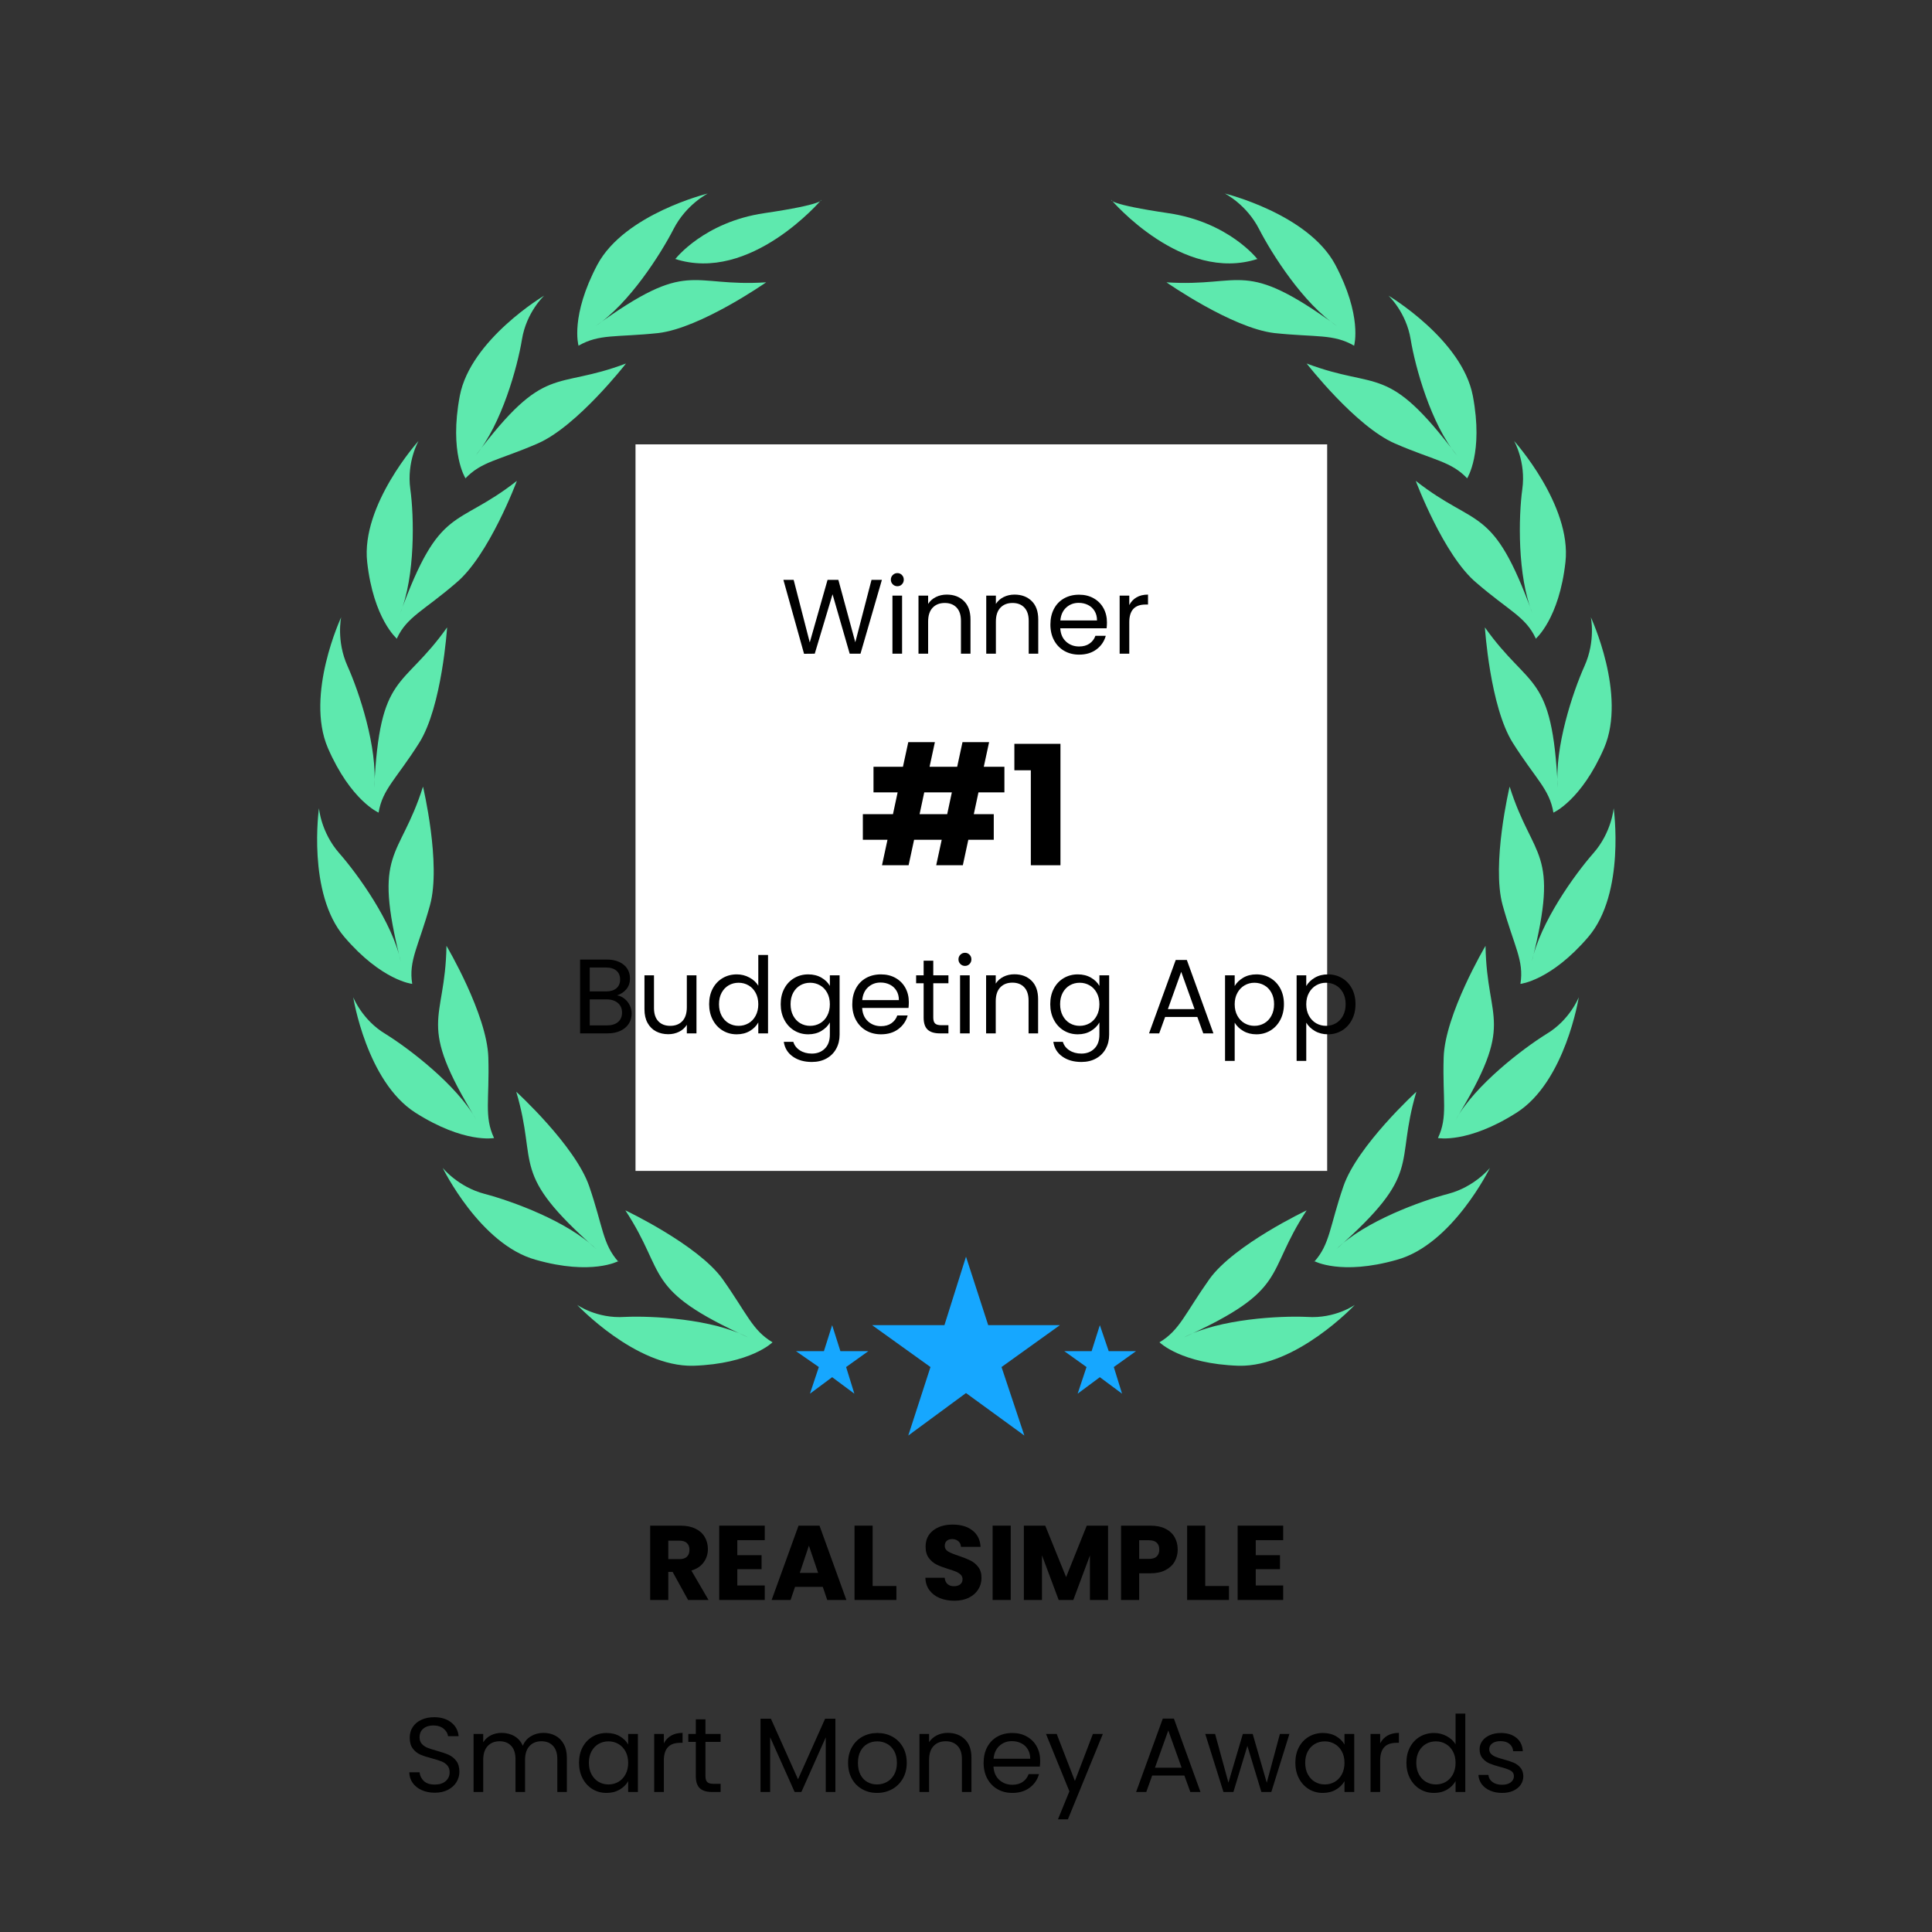
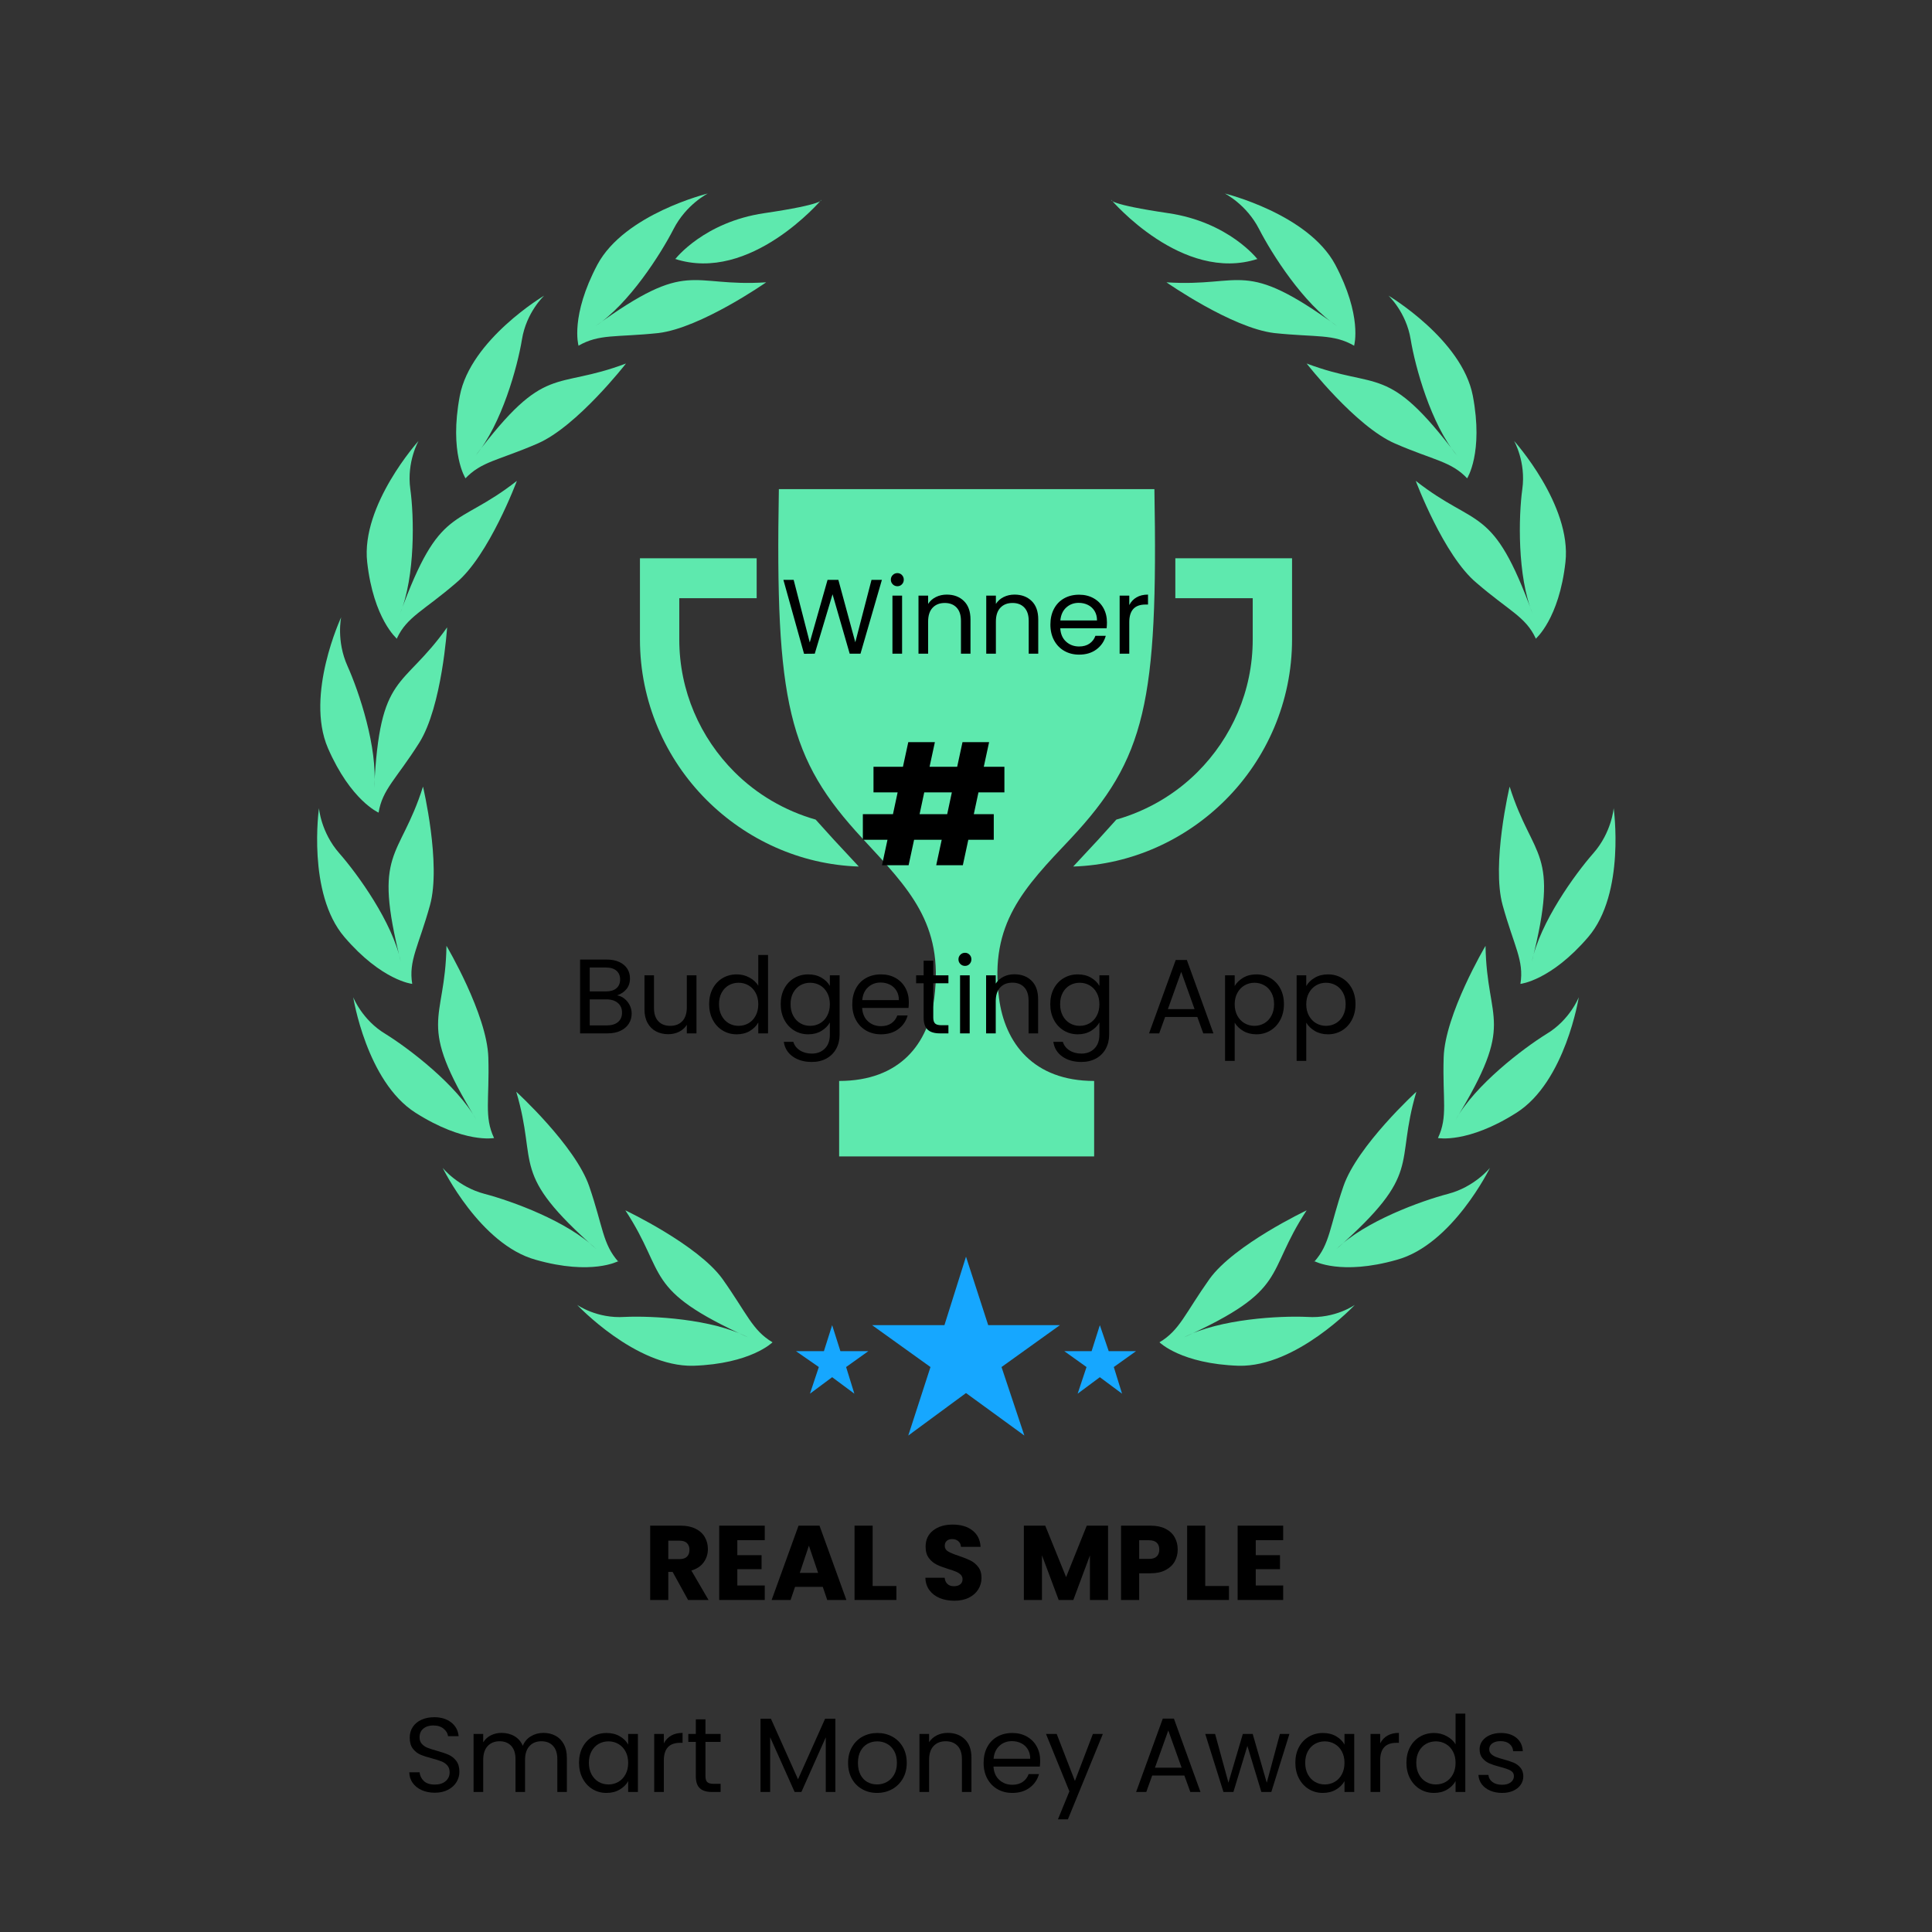
<svg xmlns="http://www.w3.org/2000/svg" width="2000" zoomAndPan="magnify" viewBox="0 0 1500 1500" height="2000" preserveAspectRatio="xMidYMid meet" version="1.2">
  <rect x="0" y="0" width="1500" height="1500" fill="#333333" stroke="none" />
  <defs>
    <clipPath id="e3f1434c1c">
      <path d="M 677 975 L 823 975 L 823 1114.789 L 677 1114.789 Z M 677 975 " />
    </clipPath>
    <clipPath id="39facc8dc5">
      <path d="M 493.406 345.012 L 1030.41 345.012 L 1030.41 909.082 L 493.406 909.082 Z M 493.406 345.012 " />
    </clipPath>
  </defs>
  <g id="88ed215274">
    <path style=" stroke:none;fill-rule:evenodd;fill:#5ee9ae;fill-opacity:1;" d="M 449.082 267.945 C 449.082 267.945 442.68 245.289 463.855 205.398 C 485.035 165.996 549.551 150.238 549.551 150.238 C 549.551 150.238 532.809 158.609 522.957 177.816 C 513.105 197.023 488.48 235.93 462.379 253.168 C 535.762 199.98 534.777 223.125 594.863 219.188 C 594.863 219.188 544.133 254.648 511.137 258.586 C 478.141 262.035 465.336 259.078 449.082 268.438 Z M 449.082 267.945 " />
    <path style=" stroke:none;fill-rule:evenodd;fill:#5ee9ae;fill-opacity:1;" d="M 361.418 371.371 C 361.418 371.371 348.609 351.668 356.984 307.344 C 365.355 263.512 422.488 229.527 422.488 229.527 C 422.488 229.527 408.695 242.336 405.25 263.512 C 401.801 284.688 389.488 329.508 369.297 353.641 C 423.965 281.242 429.875 303.406 486.02 282.227 C 486.02 282.227 448.098 330.984 417.562 344.281 C 387.027 357.578 373.73 358.07 360.922 371.863 Z M 361.418 371.371 " />
    <path style=" stroke:none;fill-rule:evenodd;fill:#5ee9ae;fill-opacity:1;" d="M 308.227 495.973 C 308.227 495.973 290.004 480.703 285.078 436.379 C 280.152 392.055 324.973 342.312 324.973 342.312 C 324.973 342.312 315.613 358.566 318.57 379.742 C 321.523 400.918 322.508 447.215 310.688 476.273 C 341.715 391.07 353.535 410.77 401.309 373.34 C 401.309 373.34 379.641 431.453 354.027 452.633 C 328.91 474.301 316.105 478.734 308.227 495.48 Z M 308.227 495.973 " />
    <path style=" stroke:none;fill-rule:evenodd;fill:#5ee9ae;fill-opacity:1;" d="M 293.945 630.918 C 293.945 630.918 272.273 621.559 254.543 580.684 C 236.812 539.312 264.887 479.227 264.887 479.227 C 264.887 479.227 260.945 497.449 269.812 517.148 C 278.676 536.852 293.449 580.684 290.496 611.711 C 294.93 521.09 312.168 536.359 347.133 487.105 C 347.133 487.105 343.195 548.672 325.465 576.742 C 307.734 604.816 296.898 612.695 293.945 630.918 Z M 293.945 630.918 " />
    <path style=" stroke:none;fill-rule:evenodd;fill:#5ee9ae;fill-opacity:1;" d="M 320.047 763.895 C 320.047 763.895 296.406 761.43 267.348 727.449 C 238.289 693.465 247.648 627.469 247.648 627.469 C 247.648 627.469 249.125 646.184 263.41 662.438 C 277.691 678.691 304.777 716.121 311.18 746.656 C 289.02 658.992 310.195 668.348 328.418 610.727 C 328.418 610.727 342.699 670.809 333.836 702.824 C 324.973 734.836 317.09 745.672 320.047 763.895 Z M 320.047 763.895 " />
    <path style=" stroke:none;fill-rule:evenodd;fill:#5ee9ae;fill-opacity:1;" d="M 383.578 883.57 C 383.578 883.57 360.43 888.004 322.508 863.871 C 284.586 839.738 274.242 774.234 274.242 774.234 C 274.242 774.234 281.137 791.965 299.359 802.801 C 317.582 814.129 354.52 842.199 369.789 869.289 C 322.508 791.965 345.656 794.922 346.641 734.344 C 346.641 734.344 378.16 787.535 379.145 821.023 C 380.133 854.02 375.699 866.824 383.578 883.57 Z M 383.578 883.57 " />
    <path style=" stroke:none;fill-rule:evenodd;fill:#5ee9ae;fill-opacity:1;" d="M 480.109 979.117 C 480.109 979.117 459.426 990.445 416.082 978.133 C 372.742 966.312 343.688 906.719 343.688 906.719 C 343.688 906.719 355.508 921.492 376.191 926.91 C 396.875 932.328 440.707 948.09 462.871 969.758 C 394.906 909.672 418.055 905.734 400.816 847.617 C 400.816 847.617 446.617 889.48 457.453 921 C 468.289 952.52 467.797 965.82 480.109 979.609 Z M 480.109 979.117 " />
    <path style=" stroke:none;fill-rule:evenodd;fill:#5ee9ae;fill-opacity:1;" d="M 599.785 1042.156 C 599.785 1042.156 583.043 1058.902 538.223 1060.379 C 493.406 1061.363 448.098 1013.098 448.098 1013.098 C 448.098 1013.098 463.363 1023.934 485.035 1022.457 C 506.211 1021.473 553 1023.934 580.578 1038.215 C 498.332 1000.785 518.523 989.953 485.527 939.715 C 485.527 939.715 541.672 966.312 560.879 992.906 C 580.086 1019.992 584.027 1032.801 599.785 1042.156 Z M 599.785 1042.156 " />
    <path style=" stroke:none;fill-rule:evenodd;fill:#5ee9ae;fill-opacity:1;" d="M 524.434 200.965 C 524.434 200.965 546.598 172.398 593.383 165.504 C 640.172 158.609 637.711 155.16 637.711 155.16 C 637.711 155.16 582.551 220.172 523.941 200.965 Z M 524.434 200.965 " />
    <path style=" stroke:none;fill-rule:evenodd;fill:#5ee9ae;fill-opacity:1;" d="M 1051.41 267.945 C 1051.41 267.945 1057.812 245.289 1036.637 205.398 C 1015.457 165.996 950.941 150.238 950.941 150.238 C 950.941 150.238 967.688 158.609 977.535 177.816 C 987.387 197.023 1012.012 235.93 1038.113 253.168 C 964.73 199.98 965.715 223.125 905.629 219.188 C 905.629 219.188 956.359 254.648 989.355 258.586 C 1022.352 262.035 1035.16 259.078 1051.41 268.438 Z M 1051.41 267.945 " />
    <path style=" stroke:none;fill-rule:evenodd;fill:#5ee9ae;fill-opacity:1;" d="M 1139.074 371.371 C 1139.074 371.371 1151.883 351.668 1143.508 307.344 C 1135.137 263.512 1078.008 229.527 1078.008 229.527 C 1078.008 229.527 1091.797 242.336 1095.242 263.512 C 1098.691 284.688 1111.004 329.508 1131.195 353.641 C 1076.527 281.242 1070.617 303.406 1014.473 282.227 C 1014.473 282.227 1052.395 330.984 1082.93 344.281 C 1113.465 357.578 1126.762 358.07 1139.57 371.863 Z M 1139.074 371.371 " />
    <path style=" stroke:none;fill-rule:evenodd;fill:#5ee9ae;fill-opacity:1;" d="M 1192.266 495.973 C 1192.266 495.973 1210.488 480.703 1215.414 436.379 C 1220.34 392.055 1175.52 342.312 1175.52 342.312 C 1175.52 342.312 1184.879 358.566 1181.922 379.742 C 1178.969 400.918 1177.984 447.215 1189.805 476.273 C 1158.777 391.07 1146.957 410.77 1099.184 373.34 C 1099.184 373.34 1120.855 431.453 1146.465 452.633 C 1171.582 474.301 1184.387 478.734 1192.266 495.48 Z M 1192.266 495.973 " />
-     <path style=" stroke:none;fill-rule:evenodd;fill:#5ee9ae;fill-opacity:1;" d="M 1206.055 630.918 C 1206.055 630.918 1227.727 621.559 1245.457 580.684 C 1263.188 539.312 1235.113 479.227 1235.113 479.227 C 1235.113 479.227 1239.055 497.449 1230.188 517.148 C 1221.324 536.852 1206.551 580.684 1209.504 611.711 C 1205.07 521.09 1187.832 536.359 1152.867 487.105 C 1152.867 487.105 1156.805 548.672 1174.535 576.742 C 1192.266 604.816 1203.102 612.695 1206.055 630.918 Z M 1206.055 630.918 " />
    <path style=" stroke:none;fill-rule:evenodd;fill:#5ee9ae;fill-opacity:1;" d="M 1180.445 763.895 C 1180.445 763.895 1204.086 761.43 1233.145 727.449 C 1262.203 693.465 1252.844 627.469 1252.844 627.469 C 1252.844 627.469 1251.367 646.184 1237.082 662.438 C 1222.801 678.691 1195.715 716.121 1189.312 746.656 C 1211.473 658.992 1190.297 668.348 1172.074 610.727 C 1172.074 610.727 1157.793 670.809 1166.656 702.824 C 1175.52 734.836 1183.402 745.672 1180.445 763.895 Z M 1180.445 763.895 " />
    <path style=" stroke:none;fill-rule:evenodd;fill:#5ee9ae;fill-opacity:1;" d="M 1116.422 883.57 C 1116.422 883.57 1139.57 888.004 1177.492 863.871 C 1215.414 839.738 1225.758 774.234 1225.758 774.234 C 1225.758 774.234 1218.863 791.965 1200.641 802.801 C 1182.418 814.129 1145.48 842.199 1130.211 869.289 C 1177.492 791.965 1154.344 794.922 1153.359 734.344 C 1153.359 734.344 1121.84 787.535 1120.855 821.023 C 1119.867 854.02 1124.301 866.824 1116.422 883.57 Z M 1116.422 883.57 " />
    <path style=" stroke:none;fill-rule:evenodd;fill:#5ee9ae;fill-opacity:1;" d="M 1020.383 979.117 C 1020.383 979.117 1041.066 990.445 1084.41 978.133 C 1127.75 966.312 1156.805 906.719 1156.805 906.719 C 1156.805 906.719 1144.984 921.492 1124.301 926.91 C 1103.617 932.328 1059.785 948.09 1037.621 969.758 C 1105.586 909.672 1082.438 905.734 1099.676 847.617 C 1099.676 847.617 1053.875 889.48 1043.039 921 C 1032.203 952.52 1032.695 965.82 1020.383 979.609 Z M 1020.383 979.117 " />
    <path style=" stroke:none;fill-rule:evenodd;fill:#5ee9ae;fill-opacity:1;" d="M 900.215 1042.156 C 900.215 1042.156 916.957 1058.902 961.777 1060.379 C 1006.594 1061.363 1051.902 1013.098 1051.902 1013.098 C 1051.902 1013.098 1036.637 1023.934 1014.965 1022.457 C 993.789 1021.473 947 1023.934 919.422 1038.215 C 1001.668 1000.785 981.477 989.953 1014.473 939.715 C 1014.473 939.715 958.328 966.312 939.121 992.906 C 919.914 1019.992 915.973 1032.801 900.215 1042.156 Z M 900.215 1042.156 " />
    <path style=" stroke:none;fill-rule:evenodd;fill:#5ee9ae;fill-opacity:1;" d="M 976.059 200.965 C 976.059 200.965 953.895 172.398 907.109 165.504 C 860.32 158.609 862.781 155.16 862.781 155.16 C 862.781 155.16 917.941 220.172 976.551 200.965 Z M 976.059 200.965 " />
    <g clip-rule="nonzero" clip-path="url(#e3f1434c1c)">
      <path style=" stroke:none;fill-rule:evenodd;fill:#16a7ff;fill-opacity:1;" d="M 750 975.668 L 767.238 1028.859 L 822.891 1028.859 L 777.578 1061.363 L 795.309 1114.555 L 750 1081.559 L 705.184 1114.555 L 722.418 1061.363 L 677.109 1028.859 L 733.254 1028.859 Z M 750 975.668 " />
    </g>
    <path style=" stroke:none;fill-rule:evenodd;fill:#16a7ff;fill-opacity:1;" d="M 853.918 1028.859 L 860.812 1049.051 L 881.992 1049.051 L 864.754 1061.363 L 871.156 1082.051 L 853.918 1069.246 L 836.68 1082.051 L 843.574 1061.363 L 826.336 1049.051 L 847.516 1049.051 Z M 853.918 1028.859 " />
    <path style=" stroke:none;fill-rule:evenodd;fill:#16a7ff;fill-opacity:1;" d="M 646.082 1028.859 L 652.484 1049.051 L 674.156 1049.051 L 656.918 1061.363 L 663.32 1082.051 L 646.082 1069.246 L 628.844 1082.051 L 635.738 1061.363 L 618.008 1049.051 L 639.68 1049.051 Z M 646.082 1028.859 " />
    <path style=" stroke:none;fill-rule:evenodd;fill:#5ee9ae;fill-opacity:1;" d="M 604.711 379.742 C 601.758 545.715 612.098 589.055 669.723 651.109 C 705.676 690.02 732.762 717.105 725.375 774.727 C 720.941 810.188 698.781 839.246 651.5 839.246 L 651.5 897.855 L 849.484 897.855 L 849.484 839.246 C 802.207 839.246 780.043 809.695 775.609 774.727 C 768.223 717.105 794.816 689.527 831.262 651.109 C 889.379 589.055 899.227 545.223 896.273 379.742 Z M 604.711 379.742 " />
    <path style=" stroke:none;fill-rule:nonzero;fill:#5ee9ae;fill-opacity:1;" d="M 587.473 464.453 L 527.391 464.453 L 527.391 496.465 C 527.391 536.359 543.641 572.801 570.238 599.398 C 587.473 616.637 609.145 629.441 633.277 636.336 C 637.711 641.262 642.141 646.184 647.066 651.602 C 653.961 658.992 660.363 665.887 666.766 672.781 C 620.965 671.305 579.102 651.602 548.566 621.066 C 516.555 589.055 496.855 544.73 496.855 496.465 L 496.855 433.426 L 587.473 433.426 C 587.473 444.262 587.473 454.602 587.473 464.453 Z M 587.473 464.453 " />
    <path style=" stroke:none;fill-rule:nonzero;fill:#5ee9ae;fill-opacity:1;" d="M 912.527 464.453 L 972.609 464.453 L 972.609 496.465 C 972.609 536.359 956.359 572.801 929.762 599.398 C 912.527 616.637 890.855 629.441 866.723 636.336 C 862.289 641.262 857.859 646.184 852.934 651.602 C 846.039 658.992 839.637 665.887 833.234 672.781 C 879.035 671.305 920.898 651.602 951.434 621.066 C 983.445 589.055 1003.145 544.73 1003.145 496.465 L 1003.145 433.426 L 912.527 433.426 C 912.527 444.262 912.527 454.602 912.527 464.453 Z M 912.527 464.453 " />
    <g clip-rule="nonzero" clip-path="url(#39facc8dc5)">
-       <path style=" stroke:none;fill-rule:nonzero;fill:#ffffff;fill-opacity:1;" d="M 493.406 345.012 L 1030.414 345.012 L 1030.414 909.285 L 493.406 909.285 Z M 493.406 345.012 " />
-     </g>
+       </g>
    <g style="fill:#000000;fill-opacity:1;">
      <g transform="translate(606.339, 507.521)">
        <path style="stroke:none" d="M 78.359 -57.312 L 61.75 0 L 53.359 0 L 40.047 -46.125 L 26.234 0 L 17.922 0.078 L 1.891 -57.312 L 9.859 -57.312 L 22.359 -8.719 L 36.172 -57.312 L 44.562 -57.312 L 57.719 -8.875 L 70.297 -57.312 Z M 78.359 -57.312 " />
      </g>
    </g>
    <g style="fill:#000000;fill-opacity:1;">
      <g transform="translate(686.563, 507.521)">
        <path style="stroke:none" d="M 10.188 -52.375 C 8.77 -52.375 7.566 -52.863 6.578 -53.844 C 5.586 -54.832 5.094 -56.039 5.094 -57.469 C 5.094 -58.895 5.586 -60.098 6.578 -61.078 C 7.566 -62.066 8.77 -62.562 10.188 -62.562 C 11.562 -62.562 12.727 -62.066 13.688 -61.078 C 14.645 -60.098 15.125 -58.895 15.125 -57.469 C 15.125 -56.039 14.645 -54.832 13.688 -53.844 C 12.727 -52.863 11.562 -52.375 10.188 -52.375 Z M 13.812 -45.062 L 13.812 0 L 6.328 0 L 6.328 -45.062 Z M 13.812 -45.062 " />
      </g>
    </g>
    <g style="fill:#000000;fill-opacity:1;">
      <g transform="translate(706.784, 507.521)">
        <path style="stroke:none" d="M 28.281 -45.875 C 33.758 -45.875 38.195 -44.211 41.594 -40.891 C 45 -37.578 46.703 -32.801 46.703 -26.562 L 46.703 0 L 39.297 0 L 39.297 -25.484 C 39.297 -29.984 38.172 -33.422 35.922 -35.797 C 33.68 -38.18 30.613 -39.375 26.719 -39.375 C 22.77 -39.375 19.629 -38.141 17.297 -35.672 C 14.973 -33.211 13.812 -29.625 13.812 -24.906 L 13.812 0 L 6.328 0 L 6.328 -45.062 L 13.812 -45.062 L 13.812 -38.641 C 15.289 -40.941 17.301 -42.723 19.844 -43.984 C 22.395 -45.242 25.207 -45.875 28.281 -45.875 Z M 28.281 -45.875 " />
      </g>
    </g>
    <g style="fill:#000000;fill-opacity:1;">
      <g transform="translate(759.39, 507.521)">
        <path style="stroke:none" d="M 28.281 -45.875 C 33.758 -45.875 38.195 -44.211 41.594 -40.891 C 45 -37.578 46.703 -32.801 46.703 -26.562 L 46.703 0 L 39.297 0 L 39.297 -25.484 C 39.297 -29.984 38.172 -33.422 35.922 -35.797 C 33.68 -38.18 30.613 -39.375 26.719 -39.375 C 22.77 -39.375 19.629 -38.141 17.297 -35.672 C 14.973 -33.211 13.812 -29.625 13.812 -24.906 L 13.812 0 L 6.328 0 L 6.328 -45.062 L 13.812 -45.062 L 13.812 -38.641 C 15.289 -40.941 17.301 -42.723 19.844 -43.984 C 22.395 -45.242 25.207 -45.875 28.281 -45.875 Z M 28.281 -45.875 " />
      </g>
    </g>
    <g style="fill:#000000;fill-opacity:1;">
      <g transform="translate(811.996, 507.521)">
        <path style="stroke:none" d="M 47.438 -24.25 C 47.438 -22.82 47.352 -21.316 47.188 -19.734 L 11.188 -19.734 C 11.457 -15.297 12.973 -11.828 15.734 -9.328 C 18.504 -6.836 21.863 -5.594 25.812 -5.594 C 29.051 -5.594 31.75 -6.344 33.906 -7.844 C 36.07 -9.352 37.598 -11.367 38.484 -13.891 L 46.531 -13.891 C 45.332 -9.566 42.922 -6.047 39.297 -3.328 C 35.68 -0.617 31.188 0.734 25.812 0.734 C 21.539 0.734 17.719 -0.223 14.344 -2.141 C 10.977 -4.055 8.332 -6.781 6.406 -10.312 C 4.488 -13.852 3.531 -17.953 3.531 -22.609 C 3.531 -27.266 4.461 -31.348 6.328 -34.859 C 8.191 -38.367 10.805 -41.066 14.172 -42.953 C 17.547 -44.848 21.426 -45.797 25.812 -45.797 C 30.094 -45.797 33.875 -44.863 37.156 -43 C 40.445 -41.133 42.984 -38.57 44.766 -35.312 C 46.547 -32.051 47.438 -28.363 47.438 -24.25 Z M 39.719 -25.812 C 39.719 -28.664 39.082 -31.117 37.812 -33.172 C 36.551 -35.234 34.836 -36.797 32.672 -37.859 C 30.516 -38.93 28.117 -39.469 25.484 -39.469 C 21.703 -39.469 18.484 -38.258 15.828 -35.844 C 13.172 -33.438 11.648 -30.094 11.266 -25.812 Z M 39.719 -25.812 " />
      </g>
    </g>
    <g style="fill:#000000;fill-opacity:1;">
      <g transform="translate(862.958, 507.521)">
        <path style="stroke:none" d="M 13.812 -37.734 C 15.125 -40.316 17 -42.316 19.438 -43.734 C 21.883 -45.16 24.859 -45.875 28.359 -45.875 L 28.359 -38.156 L 26.391 -38.156 C 18.004 -38.156 13.812 -33.602 13.812 -24.5 L 13.812 0 L 6.328 0 L 6.328 -45.062 L 13.812 -45.062 Z M 13.812 -37.734 " />
      </g>
    </g>
    <g style="fill:#000000;fill-opacity:1;">
      <g transform="translate(667.339, 671.777)">
        <path style="stroke:none" d="M 92.328 -56.562 L 88.719 -39.641 L 104.219 -39.641 L 104.219 -19.766 L 84.453 -19.766 L 80.203 0 L 59.531 0 L 63.797 -19.766 L 42.359 -19.766 L 38.094 0 L 17.438 0 L 21.703 -19.766 L 2.578 -19.766 L 2.578 -39.641 L 25.953 -39.641 L 29.578 -56.562 L 10.844 -56.562 L 10.844 -76.453 L 33.703 -76.453 L 37.844 -95.562 L 58.5 -95.562 L 54.375 -76.453 L 75.812 -76.453 L 79.938 -95.562 L 100.594 -95.562 L 96.469 -76.453 L 112.484 -76.453 L 112.484 -56.562 Z M 71.672 -56.562 L 50.234 -56.562 L 46.625 -39.641 L 68.062 -39.641 Z M 71.672 -56.562 " />
      </g>
    </g>
    <g style="fill:#000000;fill-opacity:1;">
      <g transform="translate(784.07, 671.777)">
-         <path style="stroke:none" d="M 3.484 -73.734 L 3.484 -94.266 L 39.266 -94.266 L 39.266 0 L 16.266 0 L 16.266 -73.734 Z M 3.484 -73.734 " />
-       </g>
+         </g>
    </g>
    <g style="fill:#000000;fill-opacity:1;">
      <g transform="translate(444.054, 802.302)">
        <path style="stroke:none" d="M 35.031 -29.516 C 37.113 -29.18 39.016 -28.328 40.734 -26.953 C 42.461 -25.586 43.832 -23.891 44.844 -21.859 C 45.863 -19.836 46.375 -17.676 46.375 -15.375 C 46.375 -12.469 45.633 -9.848 44.156 -7.516 C 42.676 -5.191 40.523 -3.359 37.703 -2.016 C 34.879 -0.672 31.547 0 27.703 0 L 6.328 0 L 6.328 -57.312 L 26.891 -57.312 C 30.773 -57.312 34.086 -56.664 36.828 -55.375 C 39.566 -54.082 41.625 -52.336 43 -50.141 C 44.375 -47.953 45.062 -45.488 45.062 -42.75 C 45.062 -39.352 44.141 -36.547 42.297 -34.328 C 40.461 -32.109 38.039 -30.504 35.031 -29.516 Z M 13.812 -32.562 L 26.391 -32.562 C 29.898 -32.562 32.613 -33.379 34.531 -35.016 C 36.445 -36.66 37.406 -38.938 37.406 -41.844 C 37.406 -44.75 36.445 -47.023 34.531 -48.672 C 32.613 -50.316 29.848 -51.141 26.234 -51.141 L 13.812 -51.141 Z M 27.047 -6.172 C 30.773 -6.172 33.68 -7.047 35.766 -8.797 C 37.848 -10.547 38.891 -12.984 38.891 -16.109 C 38.891 -19.297 37.789 -21.805 35.594 -23.641 C 33.406 -25.473 30.473 -26.391 26.797 -26.391 L 13.812 -26.391 L 13.812 -6.172 Z M 27.047 -6.172 " />
      </g>
    </g>
    <g style="fill:#000000;fill-opacity:1;">
      <g transform="translate(494.44, 802.302)">
        <path style="stroke:none" d="M 46.297 -45.062 L 46.297 0 L 38.812 0 L 38.812 -6.656 C 37.383 -4.352 35.395 -2.555 32.844 -1.266 C 30.289 0.016 27.484 0.656 24.422 0.656 C 20.91 0.656 17.754 -0.066 14.953 -1.516 C 12.16 -2.973 9.957 -5.156 8.344 -8.062 C 6.727 -10.969 5.922 -14.5 5.922 -18.656 L 5.922 -45.062 L 13.312 -45.062 L 13.312 -19.656 C 13.312 -15.207 14.438 -11.789 16.688 -9.406 C 18.938 -7.031 22.008 -5.844 25.906 -5.844 C 29.906 -5.844 33.055 -7.07 35.359 -9.531 C 37.66 -12 38.812 -15.594 38.812 -20.312 L 38.812 -45.062 Z M 46.297 -45.062 " />
      </g>
    </g>
    <g style="fill:#000000;fill-opacity:1;">
      <g transform="translate(547.046, 802.302)">
        <path style="stroke:none" d="M 3.531 -22.688 C 3.531 -27.289 4.461 -31.332 6.328 -34.812 C 8.191 -38.301 10.754 -41.004 14.016 -42.922 C 17.273 -44.836 20.938 -45.797 25 -45.797 C 28.5 -45.797 31.754 -44.984 34.766 -43.359 C 37.785 -41.742 40.094 -39.625 41.688 -37 L 41.688 -60.844 L 49.25 -60.844 L 49.25 0 L 41.688 0 L 41.688 -8.469 C 40.207 -5.781 38.016 -3.57 35.109 -1.844 C 32.203 -0.125 28.801 0.734 24.906 0.734 C 20.906 0.734 17.273 -0.25 14.016 -2.219 C 10.754 -4.195 8.191 -6.969 6.328 -10.531 C 4.461 -14.094 3.531 -18.145 3.531 -22.688 Z M 41.688 -22.609 C 41.688 -26.004 41 -28.961 39.625 -31.484 C 38.258 -34.004 36.41 -35.938 34.078 -37.281 C 31.742 -38.625 29.18 -39.297 26.391 -39.297 C 23.598 -39.297 21.051 -38.641 18.75 -37.328 C 16.445 -36.016 14.609 -34.098 13.234 -31.578 C 11.867 -29.055 11.188 -26.094 11.188 -22.688 C 11.188 -19.238 11.867 -16.238 13.234 -13.688 C 14.609 -11.133 16.445 -9.188 18.75 -7.844 C 21.051 -6.508 23.598 -5.844 26.391 -5.844 C 29.18 -5.844 31.742 -6.508 34.078 -7.844 C 36.41 -9.188 38.258 -11.133 39.625 -13.688 C 41 -16.238 41.688 -19.211 41.688 -22.609 Z M 41.688 -22.609 " />
      </g>
    </g>
    <g style="fill:#000000;fill-opacity:1;">
      <g transform="translate(602.612, 802.302)">
        <path style="stroke:none" d="M 24.906 -45.797 C 28.801 -45.797 32.211 -44.945 35.141 -43.25 C 38.078 -41.551 40.258 -39.41 41.688 -36.828 L 41.688 -45.062 L 49.25 -45.062 L 49.25 0.984 C 49.25 5.098 48.367 8.754 46.609 11.953 C 44.859 15.16 42.352 17.672 39.094 19.484 C 35.832 21.297 32.035 22.203 27.703 22.203 C 21.785 22.203 16.852 20.801 12.906 18 C 8.957 15.207 6.629 11.398 5.922 6.578 L 13.312 6.578 C 14.133 9.316 15.832 11.52 18.406 13.188 C 20.988 14.863 24.086 15.703 27.703 15.703 C 31.816 15.703 35.176 14.41 37.781 11.828 C 40.383 9.254 41.688 5.641 41.688 0.984 L 41.688 -8.469 C 40.207 -5.832 38.016 -3.641 35.109 -1.891 C 32.203 -0.141 28.801 0.734 24.906 0.734 C 20.906 0.734 17.273 -0.25 14.016 -2.219 C 10.754 -4.195 8.191 -6.969 6.328 -10.531 C 4.461 -14.094 3.531 -18.145 3.531 -22.688 C 3.531 -27.289 4.461 -31.332 6.328 -34.812 C 8.191 -38.301 10.754 -41.004 14.016 -42.922 C 17.273 -44.836 20.906 -45.797 24.906 -45.797 Z M 41.688 -22.609 C 41.688 -26.004 41 -28.961 39.625 -31.484 C 38.258 -34.004 36.41 -35.938 34.078 -37.281 C 31.742 -38.625 29.18 -39.297 26.391 -39.297 C 23.598 -39.297 21.051 -38.641 18.75 -37.328 C 16.445 -36.016 14.609 -34.098 13.234 -31.578 C 11.867 -29.055 11.188 -26.094 11.188 -22.688 C 11.188 -19.238 11.867 -16.238 13.234 -13.688 C 14.609 -11.133 16.445 -9.188 18.75 -7.844 C 21.051 -6.508 23.598 -5.844 26.391 -5.844 C 29.18 -5.844 31.742 -6.508 34.078 -7.844 C 36.41 -9.188 38.258 -11.133 39.625 -13.688 C 41 -16.238 41.688 -19.211 41.688 -22.609 Z M 41.688 -22.609 " />
      </g>
    </g>
    <g style="fill:#000000;fill-opacity:1;">
      <g transform="translate(658.177, 802.302)">
        <path style="stroke:none" d="M 47.438 -24.25 C 47.438 -22.82 47.352 -21.316 47.188 -19.734 L 11.188 -19.734 C 11.457 -15.297 12.973 -11.828 15.734 -9.328 C 18.504 -6.836 21.863 -5.594 25.812 -5.594 C 29.051 -5.594 31.75 -6.344 33.906 -7.844 C 36.07 -9.352 37.598 -11.367 38.484 -13.891 L 46.531 -13.891 C 45.332 -9.566 42.922 -6.047 39.297 -3.328 C 35.68 -0.617 31.188 0.734 25.812 0.734 C 21.539 0.734 17.719 -0.223 14.344 -2.141 C 10.977 -4.055 8.332 -6.781 6.406 -10.312 C 4.488 -13.852 3.531 -17.953 3.531 -22.609 C 3.531 -27.266 4.461 -31.348 6.328 -34.859 C 8.191 -38.367 10.805 -41.066 14.172 -42.953 C 17.547 -44.848 21.426 -45.797 25.812 -45.797 C 30.094 -45.797 33.875 -44.863 37.156 -43 C 40.445 -41.133 42.984 -38.57 44.766 -35.312 C 46.547 -32.051 47.438 -28.363 47.438 -24.25 Z M 39.719 -25.812 C 39.719 -28.664 39.082 -31.117 37.812 -33.172 C 36.551 -35.234 34.836 -36.797 32.672 -37.859 C 30.516 -38.93 28.117 -39.469 25.484 -39.469 C 21.703 -39.469 18.484 -38.258 15.828 -35.844 C 13.172 -33.438 11.648 -30.094 11.266 -25.812 Z M 39.719 -25.812 " />
      </g>
    </g>
    <g style="fill:#000000;fill-opacity:1;">
      <g transform="translate(709.139, 802.302)">
        <path style="stroke:none" d="M 15.453 -38.891 L 15.453 -12.328 C 15.453 -10.141 15.914 -8.594 16.844 -7.688 C 17.781 -6.781 19.398 -6.328 21.703 -6.328 L 27.219 -6.328 L 27.219 0 L 20.469 0 C 16.301 0 13.176 -0.957 11.094 -2.875 C 9.008 -4.789 7.969 -7.941 7.969 -12.328 L 7.969 -38.891 L 2.141 -38.891 L 2.141 -45.062 L 7.969 -45.062 L 7.969 -56.406 L 15.453 -56.406 L 15.453 -45.062 L 27.219 -45.062 L 27.219 -38.891 Z M 15.453 -38.891 " />
      </g>
    </g>
    <g style="fill:#000000;fill-opacity:1;">
      <g transform="translate(739.058, 802.302)">
        <path style="stroke:none" d="M 10.188 -52.375 C 8.77 -52.375 7.566 -52.863 6.578 -53.844 C 5.586 -54.832 5.094 -56.039 5.094 -57.469 C 5.094 -58.895 5.586 -60.098 6.578 -61.078 C 7.566 -62.066 8.77 -62.562 10.188 -62.562 C 11.562 -62.562 12.727 -62.066 13.688 -61.078 C 14.645 -60.098 15.125 -58.895 15.125 -57.469 C 15.125 -56.039 14.645 -54.832 13.688 -53.844 C 12.727 -52.863 11.562 -52.375 10.188 -52.375 Z M 13.812 -45.062 L 13.812 0 L 6.328 0 L 6.328 -45.062 Z M 13.812 -45.062 " />
      </g>
    </g>
    <g style="fill:#000000;fill-opacity:1;">
      <g transform="translate(759.279, 802.302)">
        <path style="stroke:none" d="M 28.281 -45.875 C 33.758 -45.875 38.195 -44.211 41.594 -40.891 C 45 -37.578 46.703 -32.801 46.703 -26.562 L 46.703 0 L 39.297 0 L 39.297 -25.484 C 39.297 -29.984 38.172 -33.422 35.922 -35.797 C 33.68 -38.18 30.613 -39.375 26.719 -39.375 C 22.77 -39.375 19.629 -38.141 17.297 -35.672 C 14.973 -33.211 13.812 -29.625 13.812 -24.906 L 13.812 0 L 6.328 0 L 6.328 -45.062 L 13.812 -45.062 L 13.812 -38.641 C 15.289 -40.941 17.301 -42.723 19.844 -43.984 C 22.395 -45.242 25.207 -45.875 28.281 -45.875 Z M 28.281 -45.875 " />
      </g>
    </g>
    <g style="fill:#000000;fill-opacity:1;">
      <g transform="translate(811.885, 802.302)">
        <path style="stroke:none" d="M 24.906 -45.797 C 28.801 -45.797 32.211 -44.945 35.141 -43.25 C 38.078 -41.551 40.258 -39.41 41.688 -36.828 L 41.688 -45.062 L 49.25 -45.062 L 49.25 0.984 C 49.25 5.098 48.367 8.754 46.609 11.953 C 44.859 15.16 42.352 17.672 39.094 19.484 C 35.832 21.297 32.035 22.203 27.703 22.203 C 21.785 22.203 16.852 20.801 12.906 18 C 8.957 15.207 6.629 11.398 5.922 6.578 L 13.312 6.578 C 14.133 9.316 15.832 11.52 18.406 13.188 C 20.988 14.863 24.086 15.703 27.703 15.703 C 31.816 15.703 35.176 14.41 37.781 11.828 C 40.383 9.254 41.688 5.641 41.688 0.984 L 41.688 -8.469 C 40.207 -5.832 38.016 -3.641 35.109 -1.891 C 32.203 -0.141 28.801 0.734 24.906 0.734 C 20.906 0.734 17.273 -0.25 14.016 -2.219 C 10.754 -4.195 8.191 -6.969 6.328 -10.531 C 4.461 -14.094 3.531 -18.145 3.531 -22.688 C 3.531 -27.289 4.461 -31.332 6.328 -34.812 C 8.191 -38.301 10.754 -41.004 14.016 -42.922 C 17.273 -44.836 20.906 -45.797 24.906 -45.797 Z M 41.688 -22.609 C 41.688 -26.004 41 -28.961 39.625 -31.484 C 38.258 -34.004 36.41 -35.938 34.078 -37.281 C 31.742 -38.625 29.18 -39.297 26.391 -39.297 C 23.598 -39.297 21.051 -38.641 18.75 -37.328 C 16.445 -36.016 14.609 -34.098 13.234 -31.578 C 11.867 -29.055 11.188 -26.094 11.188 -22.688 C 11.188 -19.238 11.867 -16.238 13.234 -13.688 C 14.609 -11.133 16.445 -9.188 18.75 -7.844 C 21.051 -6.508 23.598 -5.844 26.391 -5.844 C 29.18 -5.844 31.742 -6.508 34.078 -7.844 C 36.41 -9.188 38.258 -11.133 39.625 -13.688 C 41 -16.238 41.688 -19.211 41.688 -22.609 Z M 41.688 -22.609 " />
      </g>
    </g>
    <g style="fill:#000000;fill-opacity:1;">
      <g transform="translate(867.45, 802.302)">
        <path style="stroke:none" d="" />
      </g>
    </g>
    <g style="fill:#000000;fill-opacity:1;">
      <g transform="translate(889.396, 802.302)">
        <path style="stroke:none" d="M 40.203 -12.75 L 15.203 -12.75 L 10.609 0 L 2.719 0 L 23.438 -56.984 L 32.062 -56.984 L 52.703 0 L 44.812 0 Z M 38.062 -18.828 L 27.703 -47.766 L 17.344 -18.828 Z M 38.062 -18.828 " />
      </g>
    </g>
    <g style="fill:#000000;fill-opacity:1;">
      <g transform="translate(944.797, 802.302)">
        <path style="stroke:none" d="M 13.812 -36.75 C 15.289 -39.32 17.492 -41.473 20.422 -43.203 C 23.359 -44.93 26.773 -45.797 30.672 -45.797 C 34.672 -45.797 38.301 -44.836 41.562 -42.922 C 44.82 -41.004 47.383 -38.301 49.25 -34.812 C 51.113 -31.332 52.047 -27.289 52.047 -22.688 C 52.047 -18.145 51.113 -14.094 49.25 -10.531 C 47.383 -6.969 44.82 -4.195 41.562 -2.219 C 38.301 -0.25 34.672 0.734 30.672 0.734 C 26.828 0.734 23.438 -0.125 20.5 -1.844 C 17.57 -3.57 15.344 -5.723 13.812 -8.297 L 13.812 21.375 L 6.328 21.375 L 6.328 -45.062 L 13.812 -45.062 Z M 44.391 -22.688 C 44.391 -26.094 43.703 -29.055 42.328 -31.578 C 40.961 -34.098 39.113 -36.016 36.781 -37.328 C 34.457 -38.641 31.898 -39.297 29.109 -39.297 C 26.367 -39.297 23.832 -38.625 21.5 -37.281 C 19.164 -35.938 17.301 -33.988 15.906 -31.438 C 14.508 -28.895 13.812 -25.953 13.812 -22.609 C 13.812 -19.211 14.508 -16.238 15.906 -13.688 C 17.301 -11.133 19.164 -9.188 21.5 -7.844 C 23.832 -6.508 26.367 -5.844 29.109 -5.844 C 31.898 -5.844 34.457 -6.508 36.781 -7.844 C 39.113 -9.188 40.961 -11.133 42.328 -13.688 C 43.703 -16.238 44.391 -19.238 44.391 -22.688 Z M 44.391 -22.688 " />
      </g>
    </g>
    <g style="fill:#000000;fill-opacity:1;">
      <g transform="translate(1000.362, 802.302)">
        <path style="stroke:none" d="M 13.812 -36.75 C 15.289 -39.32 17.492 -41.473 20.422 -43.203 C 23.359 -44.93 26.773 -45.797 30.672 -45.797 C 34.672 -45.797 38.301 -44.836 41.562 -42.922 C 44.82 -41.004 47.383 -38.301 49.25 -34.812 C 51.113 -31.332 52.047 -27.289 52.047 -22.688 C 52.047 -18.145 51.113 -14.094 49.25 -10.531 C 47.383 -6.969 44.82 -4.195 41.562 -2.219 C 38.301 -0.25 34.672 0.734 30.672 0.734 C 26.828 0.734 23.438 -0.125 20.5 -1.844 C 17.57 -3.57 15.344 -5.723 13.812 -8.297 L 13.812 21.375 L 6.328 21.375 L 6.328 -45.062 L 13.812 -45.062 Z M 44.391 -22.688 C 44.391 -26.094 43.703 -29.055 42.328 -31.578 C 40.961 -34.098 39.113 -36.016 36.781 -37.328 C 34.457 -38.641 31.898 -39.297 29.109 -39.297 C 26.367 -39.297 23.832 -38.625 21.5 -37.281 C 19.164 -35.938 17.301 -33.988 15.906 -31.438 C 14.508 -28.895 13.812 -25.953 13.812 -22.609 C 13.812 -19.211 14.508 -16.238 15.906 -13.688 C 17.301 -11.133 19.164 -9.188 21.5 -7.844 C 23.832 -6.508 26.367 -5.844 29.109 -5.844 C 31.898 -5.844 34.457 -6.508 36.781 -7.844 C 39.113 -9.188 40.961 -11.133 42.328 -13.688 C 43.703 -16.238 44.391 -19.238 44.391 -22.688 Z M 44.391 -22.688 " />
      </g>
    </g>
    <g style="fill:#000000;fill-opacity:1;">
      <g transform="translate(499.701, 1242.227)">
        <path style="stroke:none" d="M 34.531 0 L 22.531 -21.781 L 19.156 -21.781 L 19.156 0 L 5.094 0 L 5.094 -57.719 L 28.688 -57.719 C 33.238 -57.719 37.117 -56.922 40.328 -55.328 C 43.535 -53.742 45.93 -51.566 47.516 -48.797 C 49.109 -46.023 49.906 -42.941 49.906 -39.547 C 49.906 -35.711 48.82 -32.285 46.656 -29.266 C 44.488 -26.254 41.297 -24.117 37.078 -22.859 L 50.406 0 Z M 19.156 -31.734 L 27.875 -31.734 C 30.445 -31.734 32.375 -32.363 33.656 -33.625 C 34.945 -34.883 35.594 -36.664 35.594 -38.969 C 35.594 -41.164 34.945 -42.895 33.656 -44.156 C 32.375 -45.414 30.445 -46.047 27.875 -46.047 L 19.156 -46.047 Z M 19.156 -31.734 " />
      </g>
    </g>
    <g style="fill:#000000;fill-opacity:1;">
      <g transform="translate(553.302, 1242.227)">
        <path style="stroke:none" d="M 19.156 -46.453 L 19.156 -34.781 L 37.984 -34.781 L 37.984 -23.922 L 19.156 -23.922 L 19.156 -11.266 L 40.453 -11.266 L 40.453 0 L 5.094 0 L 5.094 -57.719 L 40.453 -57.719 L 40.453 -46.453 Z M 19.156 -46.453 " />
      </g>
    </g>
    <g style="fill:#000000;fill-opacity:1;">
      <g transform="translate(597.778, 1242.227)">
        <path style="stroke:none" d="M 41.031 -10.188 L 19.484 -10.188 L 16.031 0 L 1.312 0 L 22.203 -57.719 L 38.484 -57.719 L 59.359 0 L 44.484 0 Z M 37.406 -21.047 L 30.25 -42.172 L 23.188 -21.047 Z M 37.406 -21.047 " />
      </g>
    </g>
    <g style="fill:#000000;fill-opacity:1;">
      <g transform="translate(658.367, 1242.227)">
        <path style="stroke:none" d="M 19.156 -10.859 L 37.578 -10.859 L 37.578 0 L 5.094 0 L 5.094 -57.719 L 19.156 -57.719 Z M 19.156 -10.859 " />
      </g>
    </g>
    <g style="fill:#000000;fill-opacity:1;">
      <g transform="translate(697.581, 1242.227)">
-         <path style="stroke:none" d="" />
-       </g>
+         </g>
    </g>
    <g style="fill:#000000;fill-opacity:1;">
      <g transform="translate(715.009, 1242.227)">
        <path style="stroke:none" d="M 25.984 0.578 C 21.766 0.578 17.984 -0.102 14.641 -1.469 C 11.297 -2.844 8.625 -4.875 6.625 -7.562 C 4.625 -10.25 3.566 -13.484 3.453 -17.266 L 18.422 -17.266 C 18.641 -15.129 19.379 -13.5 20.641 -12.375 C 21.898 -11.25 23.539 -10.688 25.562 -10.688 C 27.645 -10.688 29.289 -11.164 30.5 -12.125 C 31.707 -13.082 32.312 -14.41 32.312 -16.109 C 32.312 -17.535 31.832 -18.711 30.875 -19.641 C 29.914 -20.578 28.734 -21.348 27.328 -21.953 C 25.93 -22.555 23.945 -23.242 21.375 -24.016 C 17.645 -25.16 14.602 -26.305 12.25 -27.453 C 9.895 -28.609 7.867 -30.305 6.172 -32.547 C 4.473 -34.797 3.625 -37.734 3.625 -41.359 C 3.625 -46.723 5.566 -50.926 9.453 -53.969 C 13.348 -57.02 18.422 -58.547 24.672 -58.547 C 31.023 -58.547 36.145 -57.02 40.031 -53.969 C 43.926 -50.926 46.016 -46.695 46.297 -41.281 L 31.078 -41.281 C 30.973 -43.133 30.285 -44.598 29.016 -45.672 C 27.754 -46.742 26.141 -47.281 24.172 -47.281 C 22.473 -47.281 21.102 -46.828 20.062 -45.922 C 19.02 -45.016 18.5 -43.711 18.5 -42.016 C 18.5 -40.148 19.375 -38.695 21.125 -37.656 C 22.883 -36.613 25.629 -35.488 29.359 -34.281 C 33.078 -33.02 36.102 -31.812 38.438 -30.656 C 40.77 -29.508 42.785 -27.836 44.484 -25.641 C 46.18 -23.453 47.031 -20.633 47.031 -17.188 C 47.031 -13.895 46.191 -10.906 44.516 -8.219 C 42.848 -5.531 40.422 -3.391 37.234 -1.797 C 34.055 -0.211 30.305 0.578 25.984 0.578 Z M 25.984 0.578 " />
      </g>
    </g>
    <g style="fill:#000000;fill-opacity:1;">
      <g transform="translate(765.568, 1242.227)">
-         <path style="stroke:none" d="M 19.156 -57.719 L 19.156 0 L 5.094 0 L 5.094 -57.719 Z M 19.156 -57.719 " />
-       </g>
+         </g>
    </g>
    <g style="fill:#000000;fill-opacity:1;">
      <g transform="translate(789.82, 1242.227)">
        <path style="stroke:none" d="M 70.469 -57.719 L 70.469 0 L 56.406 0 L 56.406 -34.609 L 43.5 0 L 32.141 0 L 19.156 -34.703 L 19.156 0 L 5.094 0 L 5.094 -57.719 L 21.703 -57.719 L 37.906 -17.766 L 53.938 -57.719 Z M 70.469 -57.719 " />
      </g>
    </g>
    <g style="fill:#000000;fill-opacity:1;">
      <g transform="translate(865.289, 1242.227)">
        <path style="stroke:none" d="M 49.078 -39.141 C 49.078 -35.797 48.312 -32.738 46.781 -29.969 C 45.25 -27.195 42.891 -24.961 39.703 -23.266 C 36.523 -21.566 32.582 -20.719 27.875 -20.719 L 19.156 -20.719 L 19.156 0 L 5.094 0 L 5.094 -57.719 L 27.875 -57.719 C 32.477 -57.719 36.367 -56.922 39.547 -55.328 C 42.723 -53.742 45.102 -51.551 46.688 -48.75 C 48.281 -45.957 49.078 -42.754 49.078 -39.141 Z M 26.797 -31.906 C 29.484 -31.906 31.484 -32.535 32.797 -33.797 C 34.117 -35.055 34.781 -36.836 34.781 -39.141 C 34.781 -41.441 34.117 -43.223 32.797 -44.484 C 31.484 -45.742 29.484 -46.375 26.797 -46.375 L 19.156 -46.375 L 19.156 -31.906 Z M 26.797 -31.906 " />
      </g>
    </g>
    <g style="fill:#000000;fill-opacity:1;">
      <g transform="translate(916.588, 1242.227)">
        <path style="stroke:none" d="M 19.156 -10.859 L 37.578 -10.859 L 37.578 0 L 5.094 0 L 5.094 -57.719 L 19.156 -57.719 Z M 19.156 -10.859 " />
      </g>
    </g>
    <g style="fill:#000000;fill-opacity:1;">
      <g transform="translate(955.803, 1242.227)">
        <path style="stroke:none" d="M 19.156 -46.453 L 19.156 -34.781 L 37.984 -34.781 L 37.984 -23.922 L 19.156 -23.922 L 19.156 -11.266 L 40.453 -11.266 L 40.453 0 L 5.094 0 L 5.094 -57.719 L 40.453 -57.719 L 40.453 -46.453 Z M 19.156 -46.453 " />
      </g>
    </g>
    <g style="fill:#000000;fill-opacity:1;">
      <g transform="translate(313.09, 1391.285)">
        <path style="stroke:none" d="M 24.5 0.578 C 20.719 0.578 17.332 -0.094 14.344 -1.438 C 11.352 -2.781 9.008 -4.645 7.312 -7.031 C 5.613 -9.414 4.738 -12.172 4.688 -15.297 L 12.656 -15.297 C 12.938 -12.609 14.047 -10.344 15.984 -8.5 C 17.93 -6.664 20.77 -5.75 24.5 -5.75 C 28.062 -5.75 30.867 -6.641 32.922 -8.422 C 34.984 -10.203 36.016 -12.492 36.016 -15.297 C 36.016 -17.484 35.41 -19.258 34.203 -20.625 C 32.992 -22 31.484 -23.039 29.672 -23.75 C 27.867 -24.469 25.43 -25.238 22.359 -26.062 C 18.578 -27.051 15.547 -28.035 13.266 -29.016 C 10.992 -30.004 9.051 -31.551 7.438 -33.656 C 5.82 -35.77 5.016 -38.609 5.016 -42.172 C 5.016 -45.297 5.805 -48.062 7.391 -50.469 C 8.984 -52.883 11.219 -54.75 14.094 -56.062 C 16.977 -57.383 20.285 -58.047 24.016 -58.047 C 29.379 -58.047 33.773 -56.703 37.203 -54.016 C 40.629 -51.328 42.562 -47.766 43 -43.328 L 34.781 -43.328 C 34.508 -45.523 33.359 -47.457 31.328 -49.125 C 29.297 -50.801 26.609 -51.641 23.266 -51.641 C 20.141 -51.641 17.586 -50.828 15.609 -49.203 C 13.641 -47.586 12.656 -45.328 12.656 -42.422 C 12.656 -40.336 13.242 -38.641 14.422 -37.328 C 15.609 -36.016 17.062 -35.016 18.781 -34.328 C 20.508 -33.641 22.938 -32.859 26.062 -31.984 C 29.844 -30.941 32.883 -29.91 35.188 -28.891 C 37.488 -27.879 39.461 -26.316 41.109 -24.203 C 42.754 -22.098 43.578 -19.238 43.578 -15.625 C 43.578 -12.82 42.836 -10.188 41.359 -7.719 C 39.879 -5.258 37.688 -3.258 34.781 -1.719 C 31.875 -0.188 28.445 0.578 24.5 0.578 Z M 24.5 0.578 " />
      </g>
    </g>
    <g style="fill:#000000;fill-opacity:1;">
      <g transform="translate(361.347, 1391.285)">
        <path style="stroke:none" d="M 60.516 -45.875 C 64.023 -45.875 67.148 -45.145 69.891 -43.688 C 72.629 -42.238 74.789 -40.062 76.375 -37.156 C 77.969 -34.258 78.766 -30.727 78.766 -26.562 L 78.766 0 L 71.359 0 L 71.359 -25.484 C 71.359 -29.984 70.25 -33.422 68.031 -35.797 C 65.812 -38.18 62.812 -39.375 59.031 -39.375 C 55.145 -39.375 52.051 -38.129 49.75 -35.641 C 47.445 -33.148 46.297 -29.547 46.297 -24.828 L 46.297 0 L 38.891 0 L 38.891 -25.484 C 38.891 -29.984 37.781 -33.422 35.562 -35.797 C 33.344 -38.18 30.344 -39.375 26.562 -39.375 C 22.664 -39.375 19.566 -38.129 17.266 -35.641 C 14.961 -33.148 13.812 -29.547 13.812 -24.828 L 13.812 0 L 6.328 0 L 6.328 -45.062 L 13.812 -45.062 L 13.812 -38.562 C 15.289 -40.914 17.273 -42.723 19.766 -43.984 C 22.266 -45.242 25.02 -45.875 28.031 -45.875 C 31.812 -45.875 35.156 -45.023 38.062 -43.328 C 40.969 -41.629 43.133 -39.133 44.562 -35.844 C 45.82 -39.02 47.906 -41.484 50.812 -43.234 C 53.719 -44.992 56.953 -45.875 60.516 -45.875 Z M 60.516 -45.875 " />
      </g>
    </g>
    <g style="fill:#000000;fill-opacity:1;">
      <g transform="translate(446.023, 1391.285)">
        <path style="stroke:none" d="M 3.531 -22.688 C 3.531 -27.289 4.461 -31.332 6.328 -34.812 C 8.191 -38.301 10.754 -41.004 14.016 -42.922 C 17.273 -44.836 20.906 -45.797 24.906 -45.797 C 28.852 -45.797 32.281 -44.945 35.188 -43.25 C 38.094 -41.551 40.258 -39.41 41.688 -36.828 L 41.688 -45.062 L 49.25 -45.062 L 49.25 0 L 41.688 0 L 41.688 -8.391 C 40.207 -5.754 38 -3.57 35.062 -1.844 C 32.133 -0.125 28.723 0.734 24.828 0.734 C 20.828 0.734 17.207 -0.25 13.969 -2.219 C 10.738 -4.195 8.191 -6.969 6.328 -10.531 C 4.461 -14.094 3.531 -18.145 3.531 -22.688 Z M 41.688 -22.609 C 41.688 -26.004 41 -28.961 39.625 -31.484 C 38.258 -34.004 36.41 -35.938 34.078 -37.281 C 31.742 -38.625 29.18 -39.297 26.391 -39.297 C 23.598 -39.297 21.051 -38.641 18.75 -37.328 C 16.445 -36.016 14.609 -34.098 13.234 -31.578 C 11.867 -29.055 11.188 -26.094 11.188 -22.688 C 11.188 -19.238 11.867 -16.238 13.234 -13.688 C 14.609 -11.133 16.445 -9.188 18.75 -7.844 C 21.051 -6.508 23.598 -5.844 26.391 -5.844 C 29.18 -5.844 31.742 -6.508 34.078 -7.844 C 36.41 -9.188 38.258 -11.133 39.625 -13.688 C 41 -16.238 41.688 -19.211 41.688 -22.609 Z M 41.688 -22.609 " />
      </g>
    </g>
    <g style="fill:#000000;fill-opacity:1;">
      <g transform="translate(501.597, 1391.285)">
        <path style="stroke:none" d="M 13.812 -37.734 C 15.125 -40.316 17 -42.316 19.438 -43.734 C 21.883 -45.16 24.859 -45.875 28.359 -45.875 L 28.359 -38.156 L 26.391 -38.156 C 18.004 -38.156 13.812 -33.602 13.812 -24.5 L 13.812 0 L 6.328 0 L 6.328 -45.062 L 13.812 -45.062 Z M 13.812 -37.734 " />
      </g>
    </g>
    <g style="fill:#000000;fill-opacity:1;">
      <g transform="translate(532.262, 1391.285)">
        <path style="stroke:none" d="M 15.453 -38.891 L 15.453 -12.328 C 15.453 -10.141 15.914 -8.594 16.844 -7.688 C 17.781 -6.781 19.398 -6.328 21.703 -6.328 L 27.219 -6.328 L 27.219 0 L 20.469 0 C 16.301 0 13.176 -0.957 11.094 -2.875 C 9.008 -4.789 7.969 -7.941 7.969 -12.328 L 7.969 -38.891 L 2.141 -38.891 L 2.141 -45.062 L 7.969 -45.062 L 7.969 -56.406 L 15.453 -56.406 L 15.453 -45.062 L 27.219 -45.062 L 27.219 -38.891 Z M 15.453 -38.891 " />
      </g>
    </g>
    <g style="fill:#000000;fill-opacity:1;">
      <g transform="translate(562.186, 1391.285)">
        <path style="stroke:none" d="" />
      </g>
    </g>
    <g style="fill:#000000;fill-opacity:1;">
      <g transform="translate(584.136, 1391.285)">
        <path style="stroke:none" d="M 64.453 -56.891 L 64.453 0 L 56.984 0 L 56.984 -42.422 L 38.062 0 L 32.812 0 L 13.812 -42.5 L 13.812 0 L 6.328 0 L 6.328 -56.891 L 14.391 -56.891 L 35.438 -9.859 L 56.484 -56.891 Z M 64.453 -56.891 " />
      </g>
    </g>
    <g style="fill:#000000;fill-opacity:1;">
      <g transform="translate(654.919, 1391.285)">
        <path style="stroke:none" d="M 25.984 0.734 C 21.766 0.734 17.941 -0.223 14.516 -2.141 C 11.086 -4.055 8.398 -6.781 6.453 -10.312 C 4.504 -13.852 3.531 -17.953 3.531 -22.609 C 3.531 -27.211 4.531 -31.281 6.531 -34.812 C 8.531 -38.352 11.254 -41.066 14.703 -42.953 C 18.16 -44.848 22.031 -45.797 26.312 -45.797 C 30.582 -45.797 34.441 -44.848 37.891 -42.953 C 41.348 -41.066 44.078 -38.367 46.078 -34.859 C 48.078 -31.348 49.078 -27.266 49.078 -22.609 C 49.078 -17.953 48.051 -13.852 46 -10.312 C 43.945 -6.781 41.164 -4.055 37.656 -2.141 C 34.145 -0.223 30.254 0.734 25.984 0.734 Z M 25.984 -5.844 C 28.672 -5.844 31.191 -6.473 33.547 -7.734 C 35.898 -8.992 37.801 -10.883 39.25 -13.406 C 40.707 -15.926 41.438 -18.992 41.438 -22.609 C 41.438 -26.223 40.723 -29.289 39.297 -31.812 C 37.867 -34.332 36.004 -36.207 33.703 -37.438 C 31.398 -38.676 28.91 -39.297 26.234 -39.297 C 23.484 -39.297 20.973 -38.676 18.703 -37.438 C 16.43 -36.207 14.609 -34.332 13.234 -31.812 C 11.867 -29.289 11.188 -26.223 11.188 -22.609 C 11.188 -18.93 11.852 -15.832 13.188 -13.312 C 14.531 -10.789 16.328 -8.914 18.578 -7.688 C 20.828 -6.457 23.297 -5.844 25.984 -5.844 Z M 25.984 -5.844 " />
      </g>
    </g>
    <g style="fill:#000000;fill-opacity:1;">
      <g transform="translate(707.534, 1391.285)">
        <path style="stroke:none" d="M 28.281 -45.875 C 33.758 -45.875 38.195 -44.211 41.594 -40.891 C 45 -37.578 46.703 -32.801 46.703 -26.562 L 46.703 0 L 39.297 0 L 39.297 -25.484 C 39.297 -29.984 38.172 -33.422 35.922 -35.797 C 33.68 -38.18 30.613 -39.375 26.719 -39.375 C 22.77 -39.375 19.629 -38.141 17.297 -35.672 C 14.973 -33.211 13.812 -29.625 13.812 -24.906 L 13.812 0 L 6.328 0 L 6.328 -45.062 L 13.812 -45.062 L 13.812 -38.641 C 15.289 -40.941 17.301 -42.723 19.844 -43.984 C 22.395 -45.242 25.207 -45.875 28.281 -45.875 Z M 28.281 -45.875 " />
      </g>
    </g>
    <g style="fill:#000000;fill-opacity:1;">
      <g transform="translate(760.148, 1391.285)">
        <path style="stroke:none" d="M 47.438 -24.25 C 47.438 -22.82 47.352 -21.316 47.188 -19.734 L 11.188 -19.734 C 11.457 -15.297 12.973 -11.828 15.734 -9.328 C 18.504 -6.836 21.863 -5.594 25.812 -5.594 C 29.051 -5.594 31.75 -6.344 33.906 -7.844 C 36.07 -9.352 37.598 -11.367 38.484 -13.891 L 46.531 -13.891 C 45.332 -9.566 42.922 -6.047 39.297 -3.328 C 35.68 -0.617 31.188 0.734 25.812 0.734 C 21.539 0.734 17.719 -0.223 14.344 -2.141 C 10.977 -4.055 8.332 -6.781 6.406 -10.312 C 4.488 -13.852 3.531 -17.953 3.531 -22.609 C 3.531 -27.266 4.461 -31.348 6.328 -34.859 C 8.191 -38.367 10.805 -41.066 14.172 -42.953 C 17.547 -44.848 21.426 -45.797 25.812 -45.797 C 30.094 -45.797 33.875 -44.863 37.156 -43 C 40.445 -41.133 42.984 -38.57 44.766 -35.312 C 46.547 -32.051 47.438 -28.363 47.438 -24.25 Z M 39.719 -25.812 C 39.719 -28.664 39.082 -31.117 37.812 -33.172 C 36.551 -35.234 34.836 -36.797 32.672 -37.859 C 30.516 -38.93 28.117 -39.469 25.484 -39.469 C 21.703 -39.469 18.484 -38.258 15.828 -35.844 C 13.172 -33.438 11.648 -30.094 11.266 -25.812 Z M 39.719 -25.812 " />
      </g>
    </g>
    <g style="fill:#000000;fill-opacity:1;">
      <g transform="translate(811.118, 1391.285)">
        <path style="stroke:none" d="M 45.141 -45.062 L 18 21.219 L 10.281 21.219 L 19.156 -0.5 L 0.984 -45.062 L 9.297 -45.062 L 23.438 -8.547 L 37.406 -45.062 Z M 45.141 -45.062 " />
      </g>
    </g>
    <g style="fill:#000000;fill-opacity:1;">
      <g transform="translate(857.402, 1391.285)">
        <path style="stroke:none" d="" />
      </g>
    </g>
    <g style="fill:#000000;fill-opacity:1;">
      <g transform="translate(879.353, 1391.285)">
        <path style="stroke:none" d="M 40.203 -12.75 L 15.203 -12.75 L 10.609 0 L 2.719 0 L 23.438 -56.984 L 32.062 -56.984 L 52.703 0 L 44.812 0 Z M 38.062 -18.828 L 27.703 -47.766 L 17.344 -18.828 Z M 38.062 -18.828 " />
      </g>
    </g>
    <g style="fill:#000000;fill-opacity:1;">
      <g transform="translate(934.762, 1391.285)">
        <path style="stroke:none" d="M 66.344 -45.062 L 52.297 0 L 44.562 0 L 33.703 -35.766 L 22.859 0 L 15.125 0 L 0.984 -45.062 L 8.641 -45.062 L 19 -7.234 L 30.172 -45.062 L 37.828 -45.062 L 48.75 -7.156 L 58.953 -45.062 Z M 66.344 -45.062 " />
      </g>
    </g>
    <g style="fill:#000000;fill-opacity:1;">
      <g transform="translate(1002.174, 1391.285)">
        <path style="stroke:none" d="M 3.531 -22.688 C 3.531 -27.289 4.461 -31.332 6.328 -34.812 C 8.191 -38.301 10.754 -41.004 14.016 -42.922 C 17.273 -44.836 20.906 -45.797 24.906 -45.797 C 28.852 -45.797 32.281 -44.945 35.188 -43.25 C 38.094 -41.551 40.258 -39.41 41.688 -36.828 L 41.688 -45.062 L 49.25 -45.062 L 49.25 0 L 41.688 0 L 41.688 -8.391 C 40.207 -5.754 38 -3.57 35.062 -1.844 C 32.133 -0.125 28.723 0.734 24.828 0.734 C 20.828 0.734 17.207 -0.25 13.969 -2.219 C 10.738 -4.195 8.191 -6.969 6.328 -10.531 C 4.461 -14.094 3.531 -18.145 3.531 -22.688 Z M 41.688 -22.609 C 41.688 -26.004 41 -28.961 39.625 -31.484 C 38.258 -34.004 36.41 -35.938 34.078 -37.281 C 31.742 -38.625 29.18 -39.297 26.391 -39.297 C 23.598 -39.297 21.051 -38.641 18.75 -37.328 C 16.445 -36.016 14.609 -34.098 13.234 -31.578 C 11.867 -29.055 11.188 -26.094 11.188 -22.688 C 11.188 -19.238 11.867 -16.238 13.234 -13.688 C 14.609 -11.133 16.445 -9.188 18.75 -7.844 C 21.051 -6.508 23.598 -5.844 26.391 -5.844 C 29.18 -5.844 31.742 -6.508 34.078 -7.844 C 36.41 -9.188 38.258 -11.133 39.625 -13.688 C 41 -16.238 41.688 -19.211 41.688 -22.609 Z M 41.688 -22.609 " />
      </g>
    </g>
    <g style="fill:#000000;fill-opacity:1;">
      <g transform="translate(1057.748, 1391.285)">
        <path style="stroke:none" d="M 13.812 -37.734 C 15.125 -40.316 17 -42.316 19.438 -43.734 C 21.883 -45.16 24.859 -45.875 28.359 -45.875 L 28.359 -38.156 L 26.391 -38.156 C 18.004 -38.156 13.812 -33.602 13.812 -24.5 L 13.812 0 L 6.328 0 L 6.328 -45.062 L 13.812 -45.062 Z M 13.812 -37.734 " />
      </g>
    </g>
    <g style="fill:#000000;fill-opacity:1;">
      <g transform="translate(1088.413, 1391.285)">
        <path style="stroke:none" d="M 3.531 -22.688 C 3.531 -27.289 4.461 -31.332 6.328 -34.812 C 8.191 -38.301 10.754 -41.004 14.016 -42.922 C 17.273 -44.836 20.938 -45.797 25 -45.797 C 28.5 -45.797 31.754 -44.984 34.766 -43.359 C 37.785 -41.742 40.094 -39.625 41.688 -37 L 41.688 -60.844 L 49.25 -60.844 L 49.25 0 L 41.688 0 L 41.688 -8.469 C 40.207 -5.781 38.016 -3.57 35.109 -1.844 C 32.203 -0.125 28.801 0.734 24.906 0.734 C 20.906 0.734 17.273 -0.25 14.016 -2.219 C 10.754 -4.195 8.191 -6.969 6.328 -10.531 C 4.461 -14.094 3.531 -18.145 3.531 -22.688 Z M 41.688 -22.609 C 41.688 -26.004 41 -28.961 39.625 -31.484 C 38.258 -34.004 36.41 -35.938 34.078 -37.281 C 31.742 -38.625 29.18 -39.297 26.391 -39.297 C 23.598 -39.297 21.051 -38.641 18.75 -37.328 C 16.445 -36.016 14.609 -34.098 13.234 -31.578 C 11.867 -29.055 11.188 -26.094 11.188 -22.688 C 11.188 -19.238 11.867 -16.238 13.234 -13.688 C 14.609 -11.133 16.445 -9.188 18.75 -7.844 C 21.051 -6.508 23.598 -5.844 26.391 -5.844 C 29.18 -5.844 31.742 -6.508 34.078 -7.844 C 36.41 -9.188 38.258 -11.133 39.625 -13.688 C 41 -16.238 41.688 -19.211 41.688 -22.609 Z M 41.688 -22.609 " />
      </g>
    </g>
    <g style="fill:#000000;fill-opacity:1;">
      <g transform="translate(1143.987, 1391.285)">
        <path style="stroke:none" d="M 22.281 0.734 C 18.82 0.734 15.723 0.145 12.984 -1.031 C 10.242 -2.207 8.078 -3.848 6.484 -5.953 C 4.898 -8.066 4.023 -10.492 3.859 -13.234 L 11.594 -13.234 C 11.812 -10.984 12.863 -9.145 14.75 -7.719 C 16.645 -6.301 19.129 -5.594 22.203 -5.594 C 25.047 -5.594 27.289 -6.223 28.938 -7.484 C 30.582 -8.742 31.406 -10.332 31.406 -12.25 C 31.406 -14.219 30.523 -15.68 28.766 -16.641 C 27.016 -17.609 24.305 -18.555 20.641 -19.484 C 17.297 -20.359 14.566 -21.25 12.453 -22.156 C 10.348 -23.062 8.539 -24.406 7.031 -26.188 C 5.52 -27.969 4.766 -30.312 4.766 -33.219 C 4.766 -35.52 5.445 -37.629 6.812 -39.547 C 8.188 -41.461 10.133 -42.984 12.656 -44.109 C 15.176 -45.234 18.055 -45.797 21.297 -45.797 C 26.285 -45.797 30.312 -44.535 33.375 -42.016 C 36.445 -39.492 38.094 -36.039 38.312 -31.656 L 30.828 -31.656 C 30.66 -34.008 29.711 -35.898 27.984 -37.328 C 26.266 -38.754 23.953 -39.469 21.047 -39.469 C 18.359 -39.469 16.219 -38.891 14.625 -37.734 C 13.039 -36.586 12.25 -35.082 12.25 -33.219 C 12.25 -31.738 12.727 -30.52 13.688 -29.562 C 14.645 -28.602 15.848 -27.832 17.297 -27.25 C 18.754 -26.676 20.77 -26.035 23.344 -25.328 C 26.582 -24.453 29.211 -23.586 31.234 -22.734 C 33.266 -21.879 35.004 -20.602 36.453 -18.906 C 37.91 -17.207 38.664 -14.988 38.719 -12.25 C 38.719 -9.781 38.031 -7.555 36.656 -5.578 C 35.289 -3.609 33.359 -2.062 30.859 -0.938 C 28.367 0.176 25.508 0.734 22.281 0.734 Z M 22.281 0.734 " />
      </g>
    </g>
  </g>
</svg>